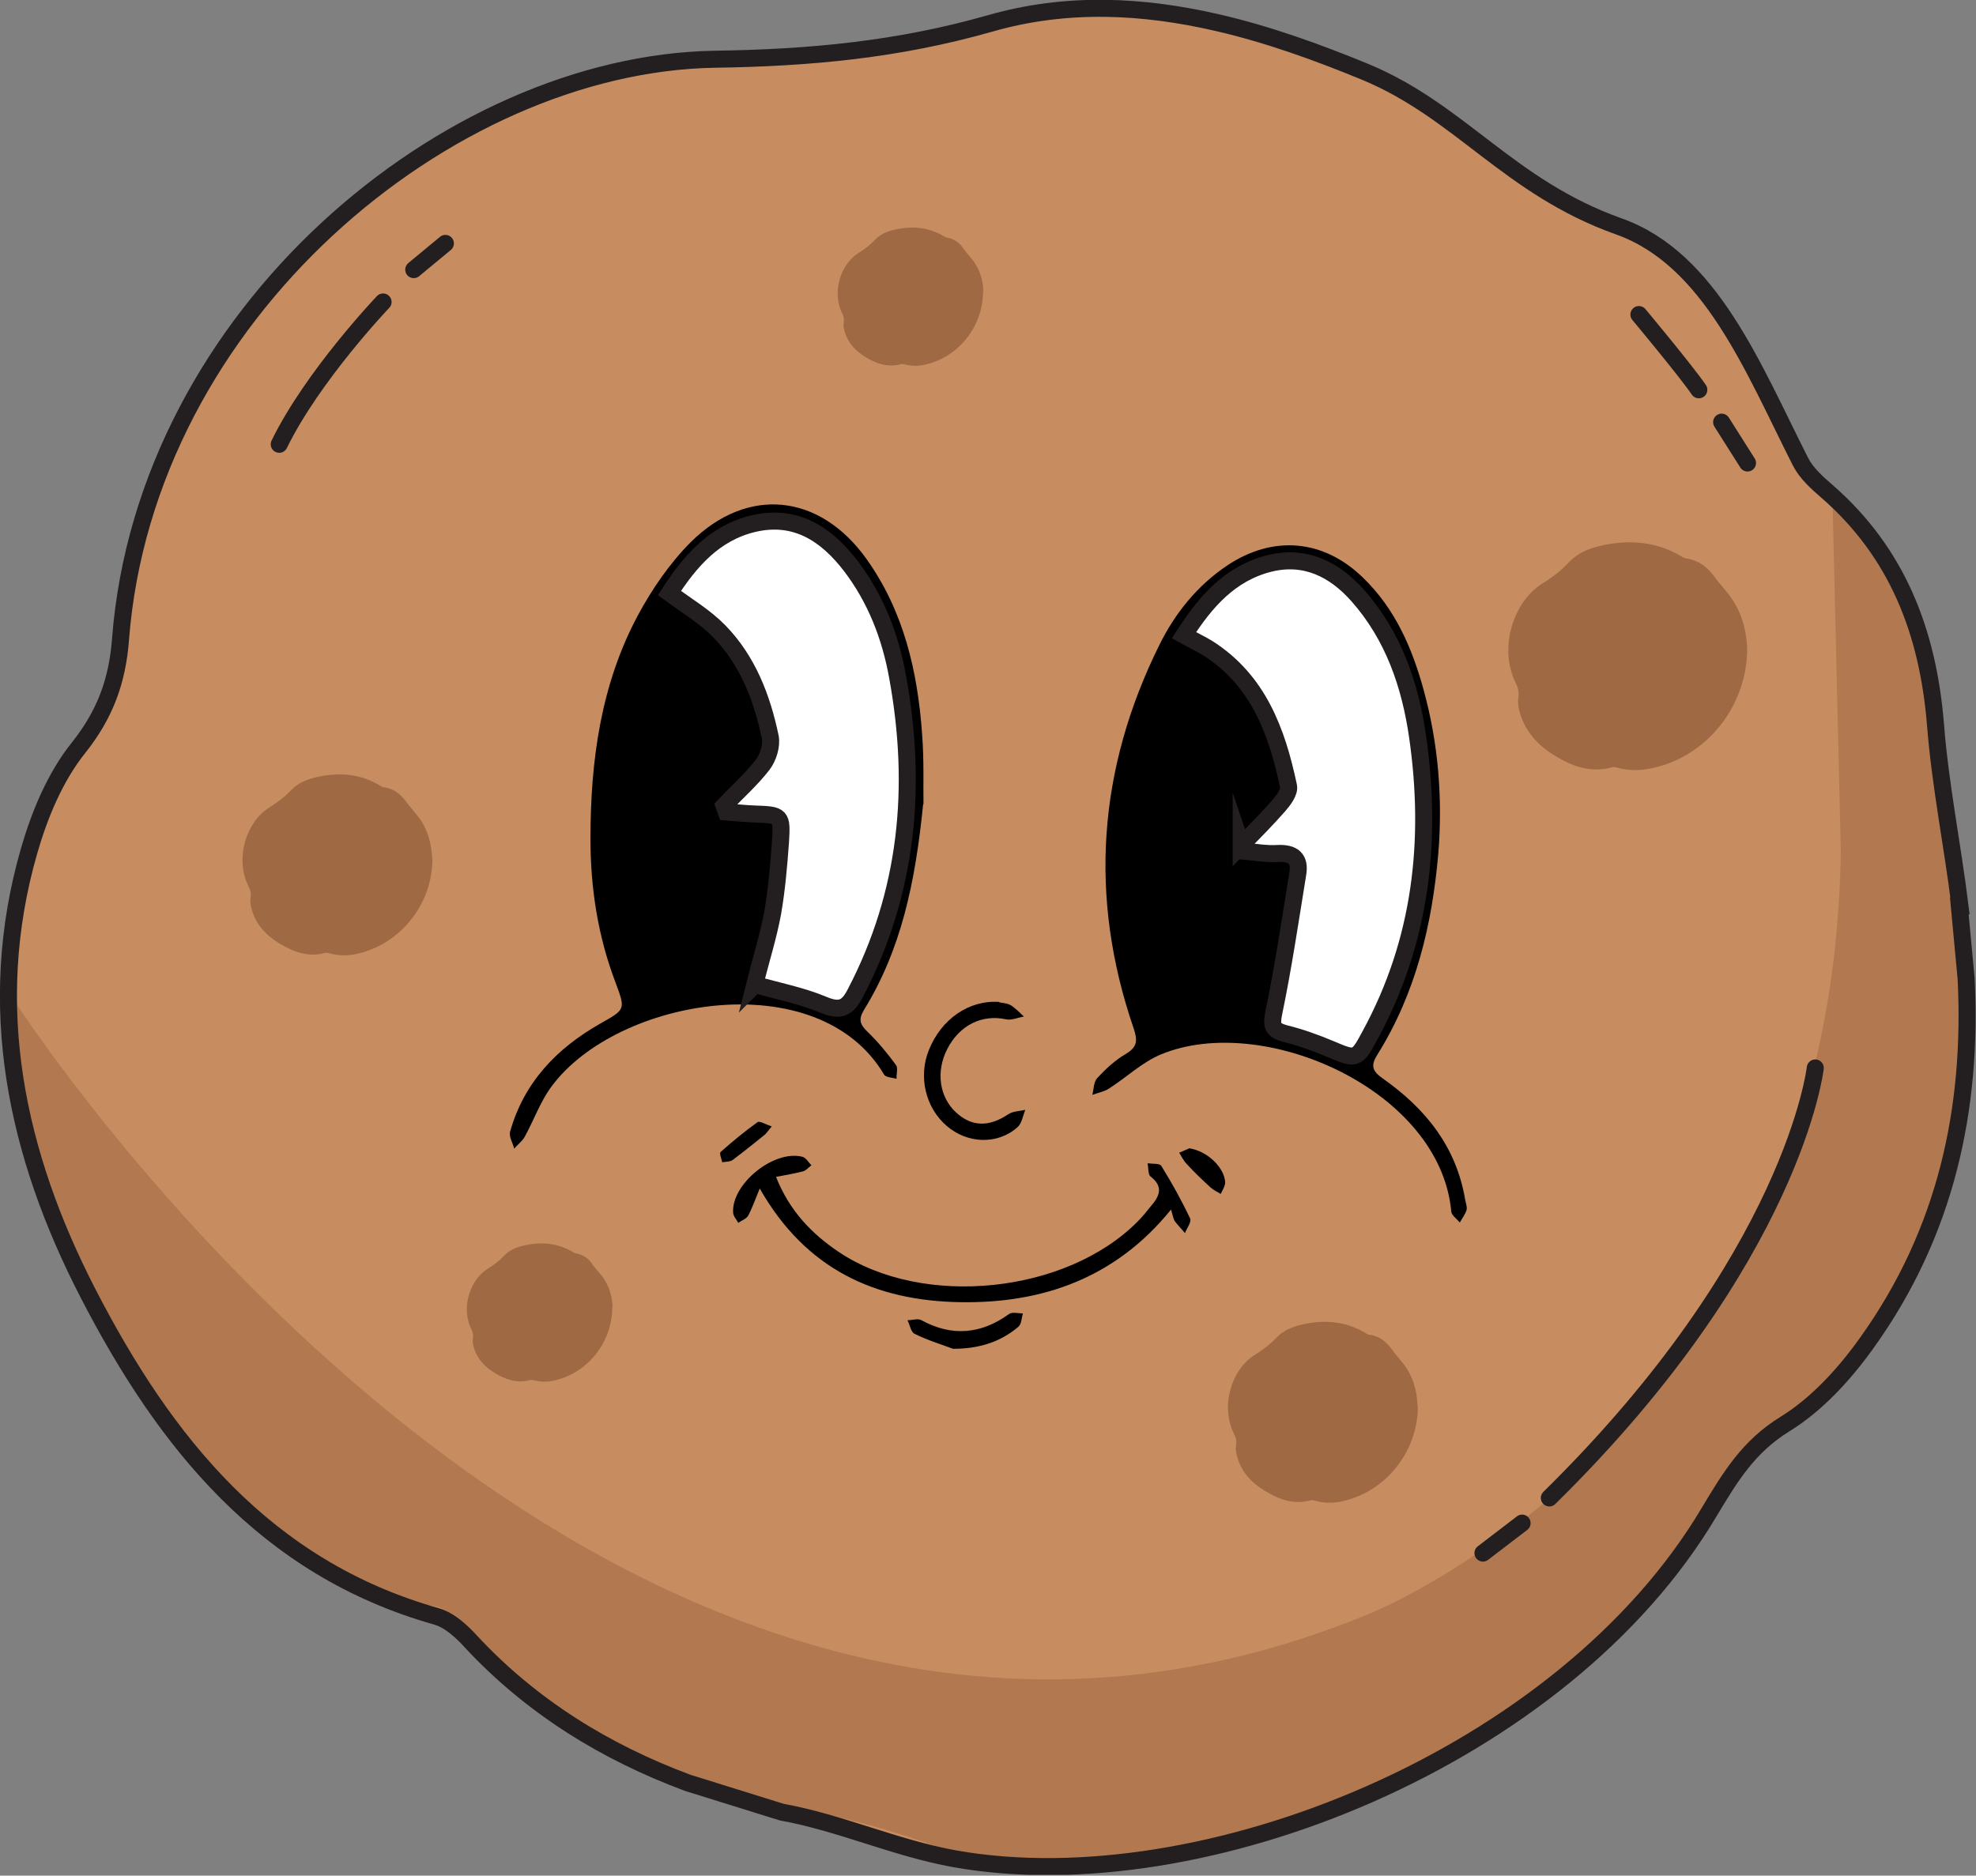
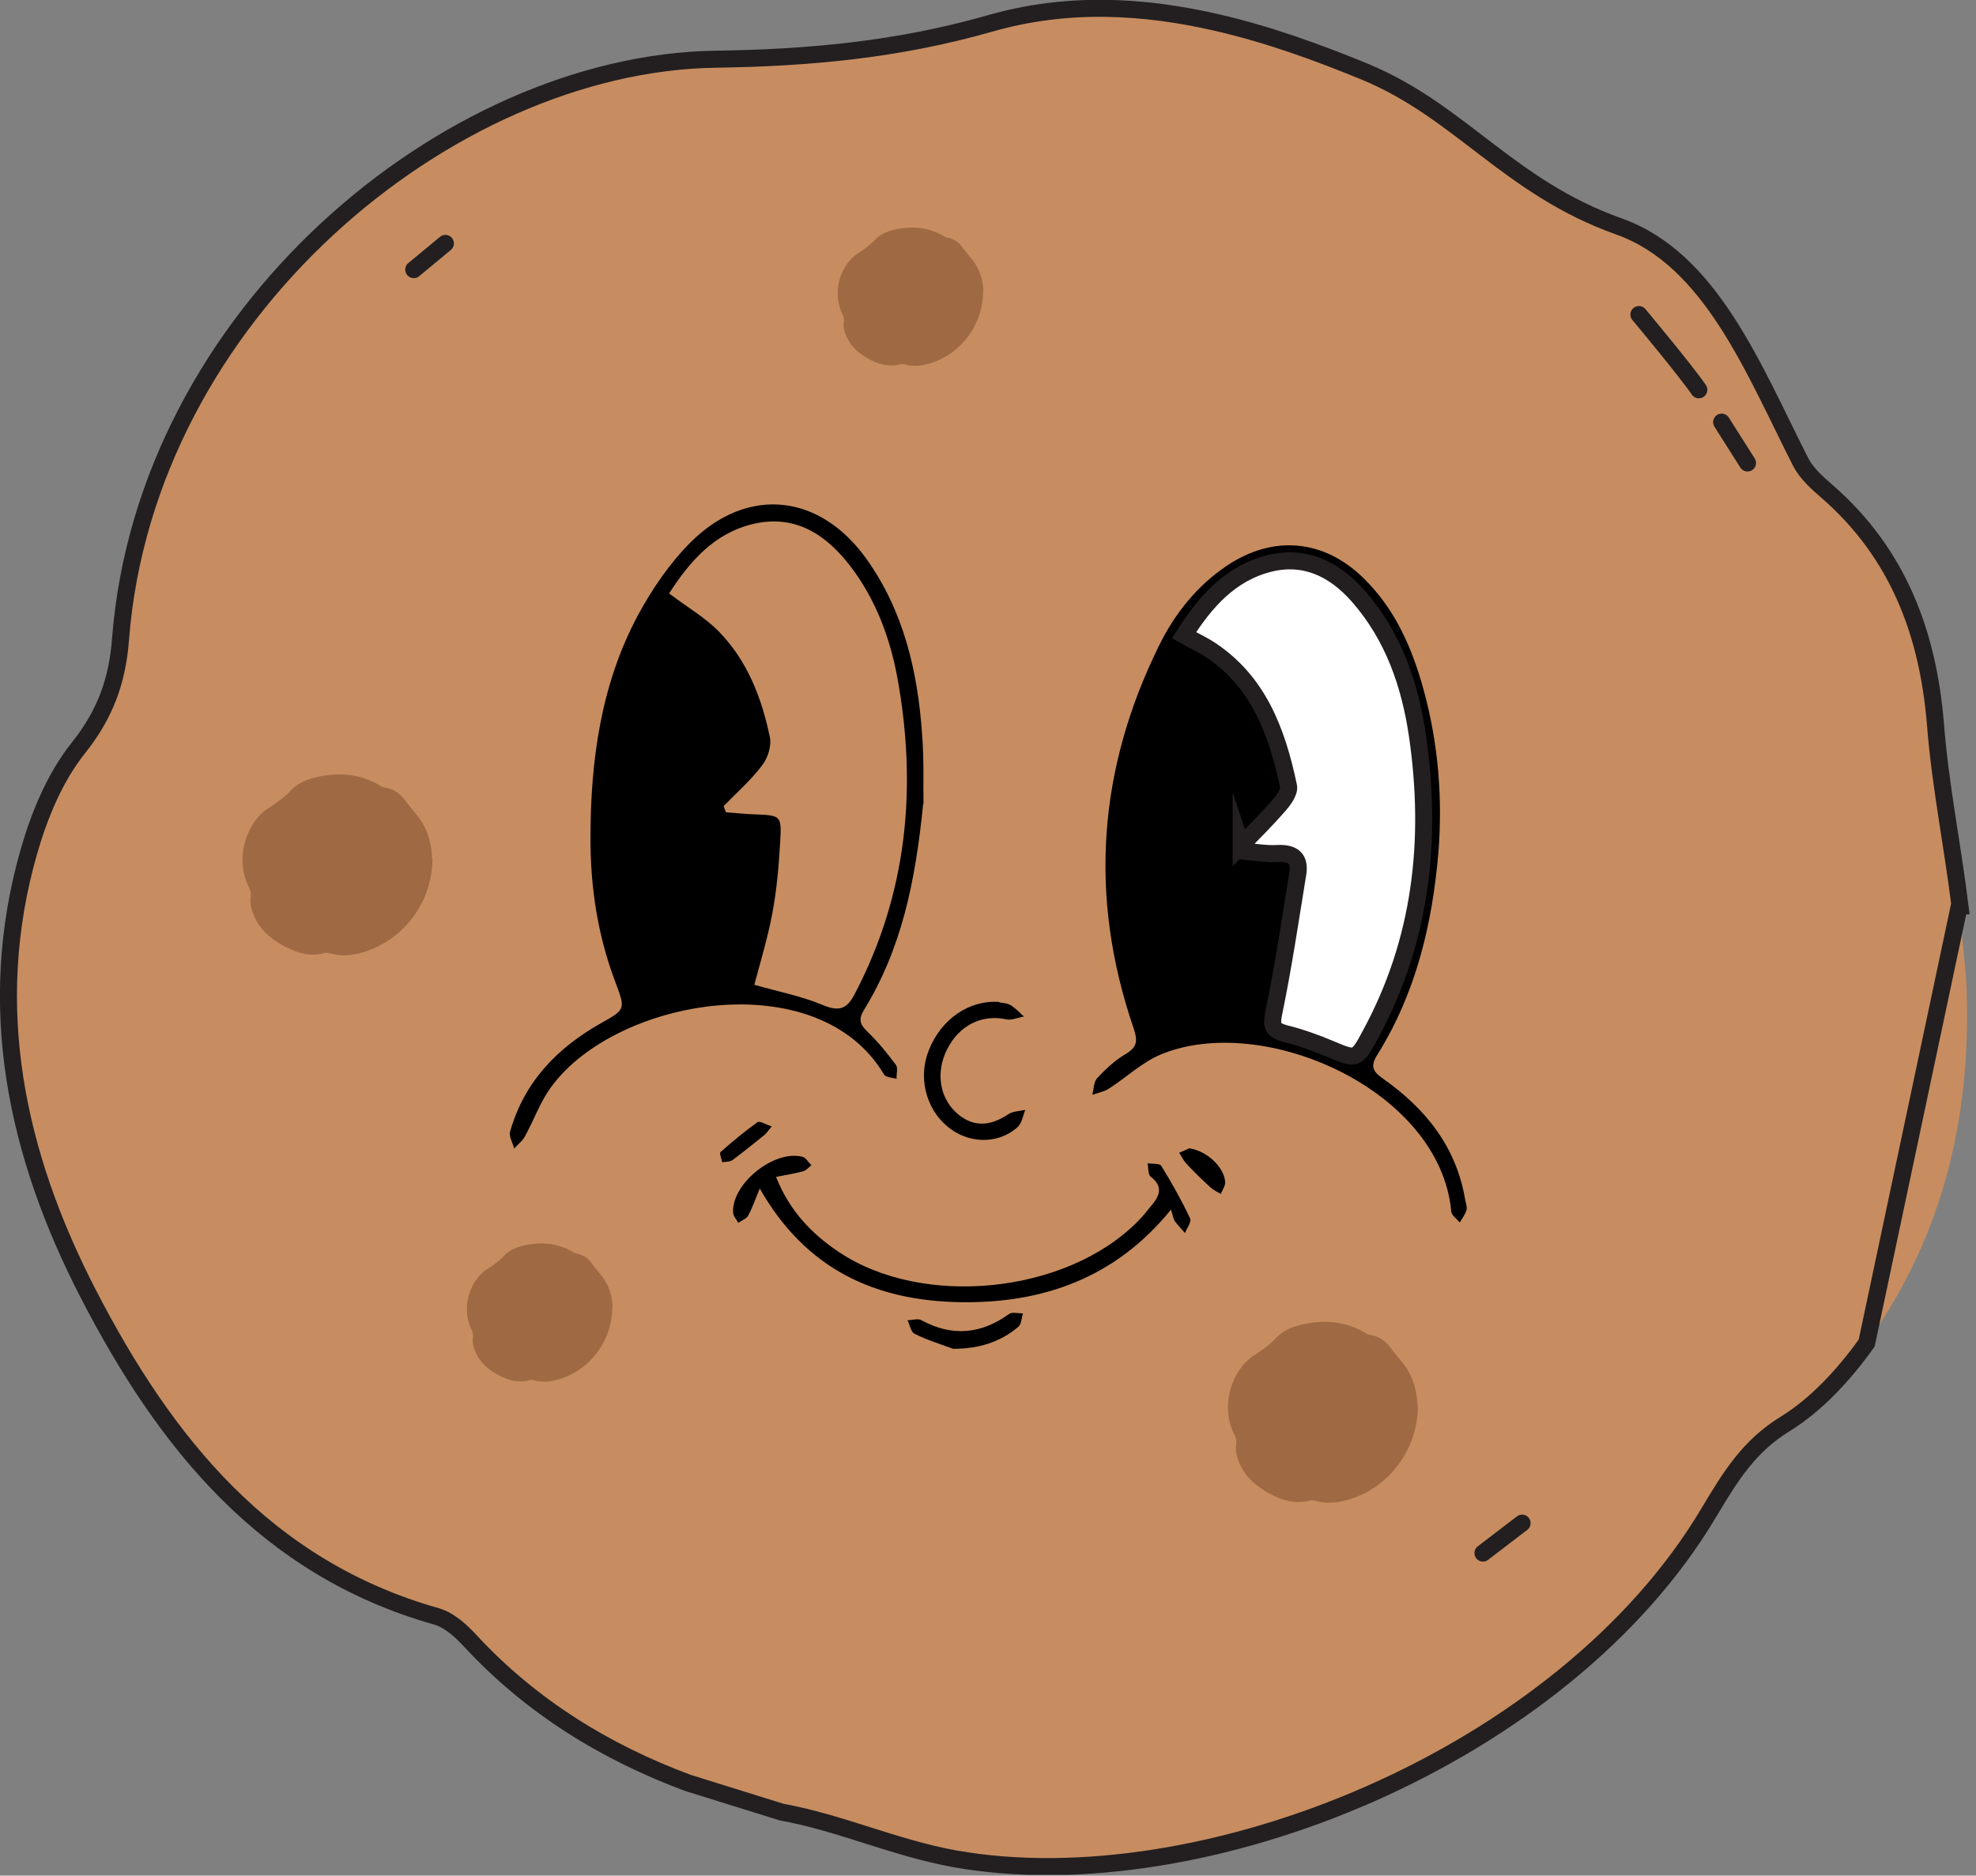
<svg xmlns="http://www.w3.org/2000/svg" fill="none" viewBox="0 0 435 413" height="413" width="435">
  <rect x="0" y="0" width="435" height="413" fill="#808080" stroke="none" />
  <g clip-path="url(#clip0_71_881)">
    <path fill="#C78D60" d="M431.477 199.471C429.828 186.128 427.129 172.935 426.079 159.517C424.43 139.278 417.759 121.737 402.167 108.169C399.993 106.295 397.669 104.196 396.395 101.722C385.975 81.183 376.605 57.045 356.366 49.849C332.153 41.228 321.509 24.512 300.519 15.816C289.95 11.469 279.155 7.571 268.136 5.022C251.645 1.199 234.853 0.299 217.912 5.172C197.673 10.944 178.183 12.743 157.343 13.043C98.649 14.017 32.083 69.264 26.536 140.702C25.861 149.847 23.163 157.268 17.316 164.614C12.144 171.061 8.695 179.382 6.372 187.478C-3.448 221.66 3.598 254.193 19.415 284.852C36.281 317.535 58.395 345.271 96.1 355.915C98.949 356.74 101.647 359.214 103.746 361.538C117.089 375.855 133.281 385.825 151.422 392.572L172.111 399.018C185.004 401.342 196.998 406.739 210.191 409.288C260.565 418.958 340.999 391.747 376.23 332.977C380.953 325.106 384.926 318.51 392.947 313.562C399.993 309.215 406.065 302.543 410.937 295.722C428.478 271.284 434.25 243.998 432.826 215.513L431.327 199.471H431.477Z" />
-     <path fill="#96613C" d="M403.366 108.094C418.883 121.811 425.405 139.352 426.979 159.592C427.954 172.935 430.577 186.203 432.151 199.546L433.501 215.588C434.7 244.073 428.703 271.359 411.012 295.647C406.065 302.393 399.918 309.065 392.872 313.337C384.851 318.21 380.428 324.582 376.006 332.602C340.924 396.02 247.597 422.181 209.442 407.789C196.848 402.991 184.255 399.693 171.361 397.294L150.747 390.697C132.606 383.801 116.565 373.681 103.297 359.289C101.198 356.965 98.574 354.116 95.65 353.667C28.035 342.272 5.472 254.418 1.874 218.436C1.874 218.436 132.756 425.479 301.644 355.241C301.644 355.241 403.441 314.762 405.24 187.328L403.366 108.094Z" opacity="0.44" />
-     <path stroke-miterlimit="10" stroke-width="3.748" stroke="#231F20" d="M431.477 199.471C429.828 186.128 427.129 172.935 426.079 159.517C424.43 139.278 417.759 121.737 402.167 108.169C399.993 106.295 397.669 104.196 396.395 101.722C385.975 81.183 376.605 57.045 356.366 49.849C332.153 41.228 321.509 24.512 300.519 15.816C289.95 11.469 279.155 7.571 268.136 5.022C251.645 1.199 234.853 0.299 217.912 5.172C197.673 10.944 178.183 12.743 157.343 13.043C98.649 14.017 32.083 69.264 26.536 140.702C25.861 149.847 23.163 157.268 17.316 164.614C12.144 171.061 8.695 179.382 6.372 187.478C-3.448 221.66 3.598 254.193 19.415 284.852C36.281 317.535 58.395 345.271 96.1 355.916C98.949 356.74 101.647 359.214 103.746 361.538C117.089 375.855 133.281 385.825 151.422 392.572L172.111 399.018C185.004 401.342 196.923 406.889 210.191 409.288C264.613 418.958 344.222 386.949 376.23 332.977C380.953 325.106 384.926 318.51 392.947 313.562C399.993 309.215 406.065 302.543 410.937 295.722C428.478 271.284 434.25 243.998 432.826 215.513L431.327 199.471H431.477Z" />
+     <path stroke-miterlimit="10" stroke-width="3.748" stroke="#231F20" d="M431.477 199.471C429.828 186.128 427.129 172.935 426.079 159.517C424.43 139.278 417.759 121.737 402.167 108.169C399.993 106.295 397.669 104.196 396.395 101.722C385.975 81.183 376.605 57.045 356.366 49.849C332.153 41.228 321.509 24.512 300.519 15.816C289.95 11.469 279.155 7.571 268.136 5.022C251.645 1.199 234.853 0.299 217.912 5.172C197.673 10.944 178.183 12.743 157.343 13.043C98.649 14.017 32.083 69.264 26.536 140.702C25.861 149.847 23.163 157.268 17.316 164.614C12.144 171.061 8.695 179.382 6.372 187.478C-3.448 221.66 3.598 254.193 19.415 284.852C36.281 317.535 58.395 345.271 96.1 355.916C98.949 356.74 101.647 359.214 103.746 361.538C117.089 375.855 133.281 385.825 151.422 392.572L172.111 399.018C185.004 401.342 196.923 406.889 210.191 409.288C264.613 418.958 344.222 386.949 376.23 332.977C380.953 325.106 384.926 318.51 392.947 313.562C399.993 309.215 406.065 302.543 410.937 295.722L431.327 199.471H431.477Z" />
    <path fill="#C78D60" d="M399.618 235.154C399.618 235.154 394.896 276.908 341.073 329.83L399.618 235.154Z" />
-     <path stroke-linecap="round" stroke-miterlimit="10" stroke-width="3.748" stroke="#231F20" d="M399.618 235.154C399.618 235.154 394.896 276.908 341.073 329.83" />
    <path stroke-linecap="round" stroke-miterlimit="10" stroke-width="3.748" stroke="#231F20" d="M335.079 335.375L326.458 341.971" />
    <path fill="#C78D60" d="M84.333 66.491C84.333 66.491 68.816 82.758 61.47 97.825L84.333 66.491Z" />
-     <path stroke-linecap="round" stroke-miterlimit="10" stroke-width="3.748" stroke="#231F20" d="M84.333 66.491C84.333 66.491 68.816 82.758 61.47 97.825" />
    <path stroke-linecap="round" stroke-miterlimit="10" stroke-width="3.748" stroke="#231F20" d="M91.081 59.368L98.052 53.596" />
    <path fill="#C78D60" d="M360.791 69.262C360.791 69.262 371.061 81.556 373.984 85.829L360.791 69.262Z" />
    <path stroke-linecap="round" stroke-miterlimit="10" stroke-width="3.748" stroke="#231F20" d="M360.791 69.262C360.791 69.262 371.061 81.556 373.984 85.829" />
    <path stroke-linecap="round" stroke-miterlimit="10" stroke-width="3.748" stroke="#231F20" d="M379.004 92.951L384.701 101.946" />
    <path fill="black" d="M203.222 177.059C201.497 194.45 198.349 209.142 190.178 222.41C188.904 224.509 189.354 225.634 191.003 227.208C193.327 229.457 195.351 231.93 197.225 234.479C197.749 235.154 197.3 236.503 197.375 237.552C196.4 237.253 194.976 237.253 194.601 236.578C180.059 212.066 135.831 219.712 121.439 239.202C118.965 242.5 117.541 246.623 115.517 250.296C114.992 251.27 113.943 252.02 113.193 252.919C112.893 251.645 111.994 250.296 112.294 249.171C115.367 238.302 122.563 230.806 132.233 225.334C137.705 222.26 137.705 222.26 135.532 216.413C131.634 206.219 129.984 195.574 129.984 184.705C129.984 167.614 132.233 150.822 140.404 135.53C143.552 129.683 147.45 123.986 152.098 119.339C164.617 106.97 180.433 108.694 190.703 123.012C198.949 134.556 202.022 147.824 202.997 161.692C203.446 167.464 203.222 173.311 203.297 177.059H203.222ZM166.116 216.863C171.438 218.362 176.46 219.337 181.108 221.286C184.856 222.86 186.505 222.11 188.229 218.737C199.773 196.624 201.947 173.236 197.524 149.098C195.875 140.253 192.727 131.932 187.255 124.736C181.858 117.689 175.036 113.192 165.816 115.366C157.195 117.39 151.798 123.686 147.3 130.658C151.198 133.656 155.171 135.905 158.245 139.053C164.542 145.5 167.69 153.671 169.489 162.366C169.864 164.24 169.039 166.864 167.84 168.438C165.366 171.736 162.218 174.51 159.294 177.508C159.444 177.958 159.669 178.408 159.819 178.858C161.918 179.008 163.942 179.233 166.041 179.308C171.963 179.532 172.113 179.532 171.738 185.529C171.438 190.777 170.988 196.024 170.014 201.121C169.039 206.369 167.465 211.541 166.041 216.938L166.116 216.863Z" />
    <path fill="black" d="M316.637 187.852C315.287 203.594 311.689 218.661 303.219 232.229C301.644 234.703 302.169 235.903 304.418 237.477C313.788 244.073 320.61 252.469 322.559 264.238C322.708 264.987 323.008 265.737 322.858 266.412C322.559 267.386 321.884 268.286 321.359 269.185C320.685 268.361 319.56 267.611 319.485 266.787C317.086 240.025 278.107 222.859 255.618 232.154C251.42 233.879 247.972 237.252 244.074 239.726C243.025 240.4 241.675 240.625 240.476 241.075C240.776 239.801 240.776 238.226 241.525 237.402C243.399 235.378 245.498 233.429 247.822 232.079C250.446 230.505 250.446 229.081 249.546 226.382C239.651 197.522 241.675 169.337 255.243 141.976C258.692 135.005 263.564 128.933 270.161 124.51C280.28 117.764 291.375 118.738 300.07 127.209C307.117 134.03 310.865 142.651 313.413 151.946C316.637 163.715 317.611 175.709 316.637 187.927V187.852ZM273.234 186.128C273.384 186.578 273.609 187.028 273.759 187.478C276.233 187.702 278.781 188.152 281.255 188.002C284.703 187.852 286.202 189.127 285.678 192.575C283.954 202.77 282.454 212.964 280.43 223.009C279.831 225.858 280.131 226.907 282.904 227.657C286.277 228.556 289.576 229.756 292.799 231.03C298.571 233.354 298.646 233.504 301.644 227.957C312.889 207.267 315.362 185.154 312.064 162.216C310.415 150.822 306.742 140.102 298.946 131.257C293.773 125.41 287.402 122.186 279.456 124.135C270.835 126.234 265.438 132.381 260.641 139.952C262.665 141.002 264.314 141.826 265.888 142.801C277.057 149.847 281.18 161.091 283.654 173.16C283.954 174.434 282.529 176.308 281.48 177.508C278.856 180.506 276.008 183.28 273.234 186.203V186.128Z" />
    <path fill="black" d="M167.316 261.54C166.192 264.239 165.592 266.038 164.692 267.687C164.318 268.362 163.268 268.737 162.519 269.261C162.144 268.512 161.469 267.837 161.394 267.087C160.944 260.716 170.39 253.07 176.686 254.719C177.436 254.944 177.961 255.918 178.635 256.593C177.961 257.043 177.436 257.792 176.686 257.942C174.962 258.392 173.163 258.692 170.839 259.142C173.838 266.713 178.785 271.735 184.707 275.708C203.223 288.077 234.706 284.853 250.448 268.961C251.498 267.912 252.397 266.788 253.297 265.663C255.171 263.489 256.295 261.39 253.297 259.067C252.697 258.617 252.847 257.118 252.622 256.143C253.671 256.293 255.246 256.143 255.62 256.668C257.944 260.416 260.118 264.314 261.992 268.287C262.367 269.036 261.243 270.461 260.868 271.51C260.118 270.611 259.294 269.786 258.619 268.886C258.319 268.437 258.244 267.837 257.794 266.338C245.576 281.405 229.534 287.027 211.393 286.727C192.803 286.427 177.361 279.606 167.166 261.54H167.316Z" />
    <path fill="black" d="M219.939 220.687C220.464 220.837 221.588 220.837 222.413 221.287C223.537 221.961 224.436 222.936 225.411 223.835C224.062 224.06 222.637 224.735 221.438 224.435C216.191 223.31 211.243 225.709 208.545 230.956C205.996 235.904 206.746 241.526 210.494 244.974C213.942 248.123 217.69 248.198 221.963 245.349C222.937 244.674 224.436 244.674 225.711 244.375C225.186 245.649 224.961 247.373 223.987 248.198C219.639 252.096 212.967 251.871 208.395 247.898C203.747 243.925 202.098 237.028 204.497 231.181C207.195 224.435 213.267 220.162 219.939 220.612V220.687Z" />
    <path fill="black" d="M209.819 296.995C206.971 295.946 204.047 295.046 201.349 293.697C200.524 293.322 200.299 291.748 199.774 290.698C200.824 290.698 202.098 290.249 202.848 290.698C209.594 294.371 215.966 293.772 222.113 289.349C222.788 288.824 224.137 289.199 225.186 289.199C224.886 290.174 224.886 291.523 224.212 292.123C220.164 295.571 215.366 296.995 209.819 296.995Z" />
    <path fill="black" d="M261.842 252.844C265.965 253.519 269.563 257.192 269.713 260.34C269.713 261.165 269.113 262.065 268.739 262.889C267.989 262.439 267.164 262.065 266.49 261.465C264.691 259.816 262.892 258.092 261.242 256.292C260.568 255.618 260.118 254.643 259.593 253.819C260.568 253.369 261.542 252.994 261.842 252.844Z" />
    <path fill="black" d="M169.938 247.974C169.038 249.023 168.738 249.548 168.363 249.848C166.04 251.722 163.716 253.596 161.317 255.395C160.717 255.844 159.818 255.77 158.993 255.919C158.843 255.17 158.319 253.97 158.618 253.671C161.242 251.347 163.941 249.098 166.789 247.074C167.239 246.774 168.588 247.599 169.938 248.049V247.974Z" />
-     <path stroke-miterlimit="10" stroke-width="3.748" stroke="#231F20" fill="white" d="M166.115 216.864C167.464 211.467 169.114 206.294 170.088 201.047C170.988 195.875 171.437 190.627 171.812 185.455C172.187 179.458 172.037 179.458 166.115 179.233C164.016 179.158 161.992 178.933 159.893 178.783C159.743 178.334 159.518 177.884 159.369 177.434C162.217 174.436 165.365 171.662 167.914 168.364C169.114 166.79 169.938 164.166 169.563 162.292C167.764 153.671 164.616 145.426 158.319 138.979C155.246 135.831 151.348 133.507 147.375 130.583C151.872 123.612 157.27 117.315 165.89 115.291C175.185 113.117 181.932 117.615 187.329 124.661C192.801 131.858 196.025 140.178 197.599 149.024C202.021 173.236 199.848 196.549 188.304 218.663C186.579 222.036 184.93 222.786 181.182 221.211C176.535 219.262 171.512 218.288 166.19 216.789L166.115 216.864Z" />
    <path stroke-miterlimit="10" stroke-width="3.748" stroke="#231F20" fill="white" d="M273.234 186.129C276.007 183.281 278.856 180.432 281.479 177.434C282.529 176.234 283.953 174.36 283.653 173.086C281.105 161.017 276.982 149.773 265.887 142.727C264.313 141.752 262.664 141.003 260.64 139.878C265.438 132.382 270.835 126.235 279.455 124.061C287.326 122.112 293.773 125.336 298.945 131.183C306.741 140.028 310.414 150.748 312.064 162.142C315.362 185.08 312.888 207.193 301.644 227.883C298.645 233.505 298.496 233.355 292.799 230.956C289.575 229.607 286.277 228.407 282.904 227.583C280.13 226.833 279.83 225.859 280.43 222.935C282.529 212.815 284.028 202.621 285.677 192.501C286.277 189.053 284.703 187.778 281.254 187.928C278.781 188.078 276.232 187.629 273.758 187.404C273.608 186.954 273.384 186.504 273.234 186.054V186.129Z" />
    <g opacity="0.81">
      <path fill="#96613C" d="M95.2 189.053C95.2 199.398 87.779 208.243 78.109 210.117C76.235 210.492 74.361 210.417 72.487 209.892C72.187 209.817 71.812 209.742 71.587 209.817C67.839 210.867 64.616 209.592 61.467 207.718C58.544 205.919 56.295 203.521 55.395 200.147C55.171 199.323 55.021 198.498 55.171 197.674C55.321 196.774 55.171 196.024 54.721 195.2C51.572 188.903 54.346 180.807 59.293 177.809C61.017 176.684 62.592 175.56 64.016 174.061C65.965 171.962 68.739 171.212 71.512 170.762C75.935 170.088 80.133 170.762 83.956 173.161C84.181 173.311 84.48 173.386 84.78 173.386C86.804 173.761 88.228 174.885 89.428 176.534C90.177 177.584 91.077 178.558 91.902 179.608C94.225 182.531 95.05 185.98 95.125 189.128L95.2 189.053Z" />
      <path fill="#96613C" d="M312.137 309.588C312.137 319.932 304.716 328.778 295.046 330.652C293.172 331.027 291.298 330.952 289.424 330.427C289.124 330.352 288.749 330.277 288.524 330.352C284.776 331.401 281.553 330.127 278.405 328.253C275.481 326.454 273.232 324.055 272.333 320.682C272.108 319.857 271.958 319.033 272.108 318.208C272.258 317.309 272.108 316.559 271.658 315.734C268.51 309.438 271.283 301.342 276.231 298.343C277.955 297.219 279.529 296.095 280.953 294.595C282.902 292.496 285.676 291.747 288.449 291.297C292.872 290.622 297.07 291.297 300.893 293.696C301.118 293.846 301.418 293.921 301.718 293.921C303.742 294.296 305.166 295.42 306.365 297.069C307.115 298.119 308.014 299.093 308.839 300.143C311.163 303.066 311.987 306.514 312.062 309.663L312.137 309.588Z" />
-       <path fill="#96613C" d="M384.627 142.801C384.627 155.844 375.257 167.013 363.113 169.262C360.714 169.712 358.39 169.712 356.066 169.037C355.692 168.962 355.242 168.812 354.867 168.962C350.145 170.236 346.022 168.737 342.199 166.338C338.526 164.09 335.752 161.091 334.553 156.818C334.253 155.844 334.103 154.719 334.253 153.67C334.403 152.546 334.253 151.571 333.728 150.522C329.755 142.576 333.278 132.456 339.425 128.558C341.599 127.209 343.548 125.784 345.347 123.835C347.821 121.212 351.269 120.237 354.792 119.713C360.339 118.888 365.661 119.713 370.459 122.711C370.759 122.861 371.134 122.936 371.508 123.011C374.057 123.461 375.856 124.885 377.355 126.909C378.33 128.258 379.454 129.458 380.504 130.807C383.427 134.555 384.477 138.828 384.627 142.801Z" />
      <path fill="#96613C" d="M134.78 287.849C134.78 295.795 129.083 302.617 121.662 304.041C120.237 304.341 118.813 304.266 117.389 303.891C117.164 303.891 116.864 303.741 116.639 303.891C113.791 304.641 111.242 303.741 108.918 302.317C106.669 300.968 104.945 299.093 104.271 296.545C104.121 295.945 103.971 295.27 104.121 294.671C104.196 293.996 104.121 293.396 103.821 292.797C101.347 287.924 103.521 281.777 107.344 279.379C108.693 278.554 109.893 277.655 110.942 276.53C112.441 274.881 114.54 274.356 116.714 273.981C120.087 273.457 123.311 273.981 126.309 275.781C126.459 275.93 126.684 275.93 126.909 276.005C128.483 276.305 129.607 277.13 130.432 278.404C131.032 279.229 131.706 279.978 132.381 280.803C134.18 283.052 134.855 285.75 134.855 288.074L134.78 287.849Z" />
      <path fill="#96613C" d="M216.414 64.166C216.414 72.112 210.716 78.933 203.295 80.358C201.871 80.658 200.447 80.583 199.023 80.208C198.798 80.208 198.498 80.058 198.273 80.208C195.424 80.957 192.876 80.058 190.552 78.634C188.303 77.284 186.579 75.41 185.904 72.862C185.754 72.262 185.604 71.587 185.754 70.988C185.829 70.313 185.754 69.713 185.455 69.114C182.981 64.241 185.155 58.094 188.978 55.696C190.327 54.871 191.526 53.971 192.576 52.847C194.075 51.198 196.174 50.673 198.348 50.298C201.721 49.774 204.944 50.298 207.943 52.097C208.093 52.247 208.318 52.247 208.543 52.322C210.117 52.622 211.241 53.447 212.066 54.721C212.665 55.546 213.34 56.295 214.015 57.12C215.814 59.369 216.488 62.067 216.488 64.391L216.414 64.166Z" />
    </g>
  </g>
  <defs>
    <clipPath id="clip0_71_881">
      <rect fill="white" height="412.811" width="435" />
    </clipPath>
  </defs>
</svg>